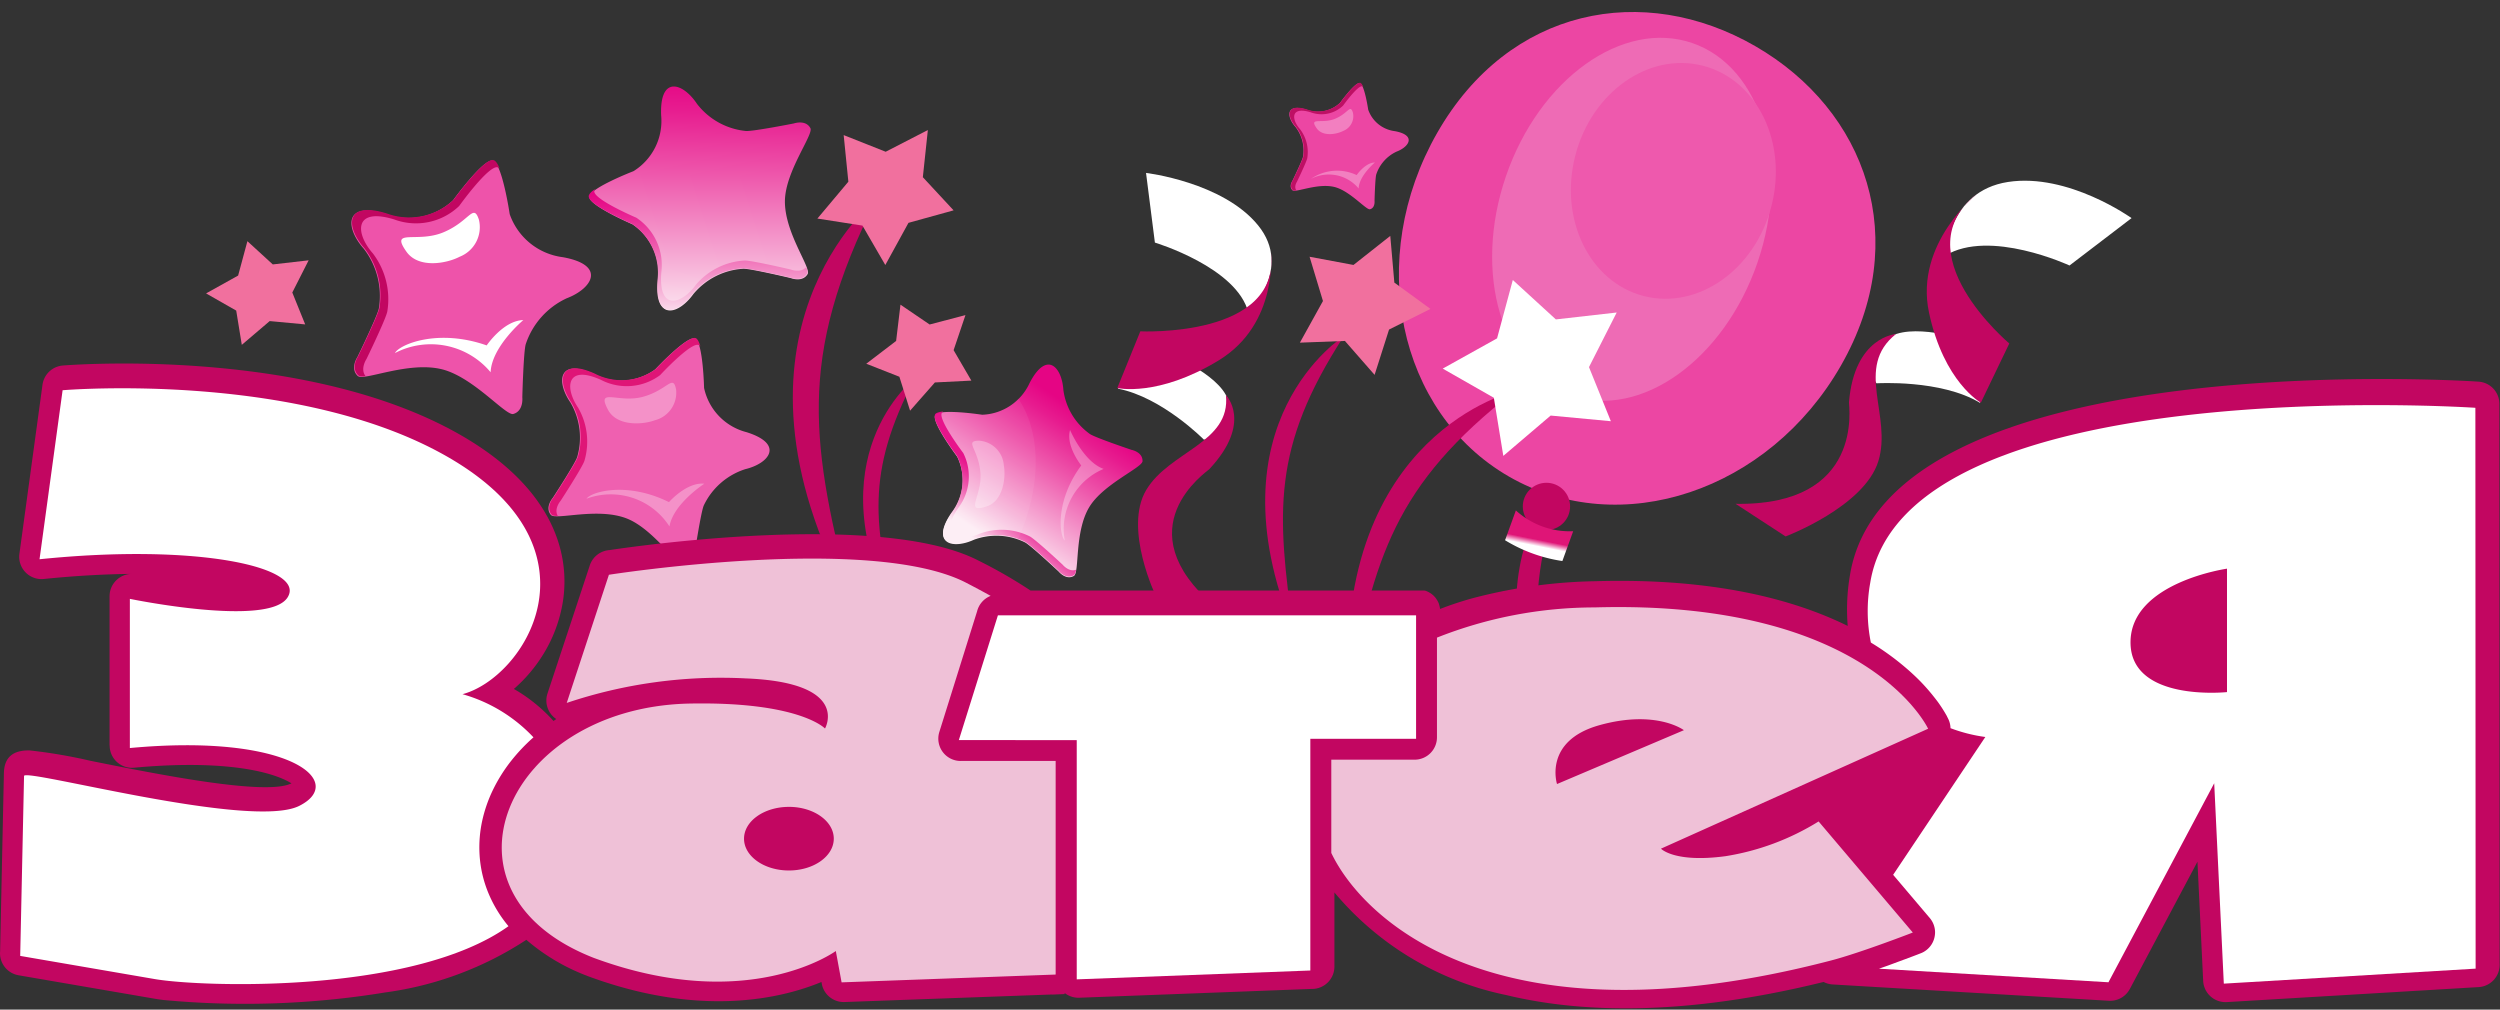
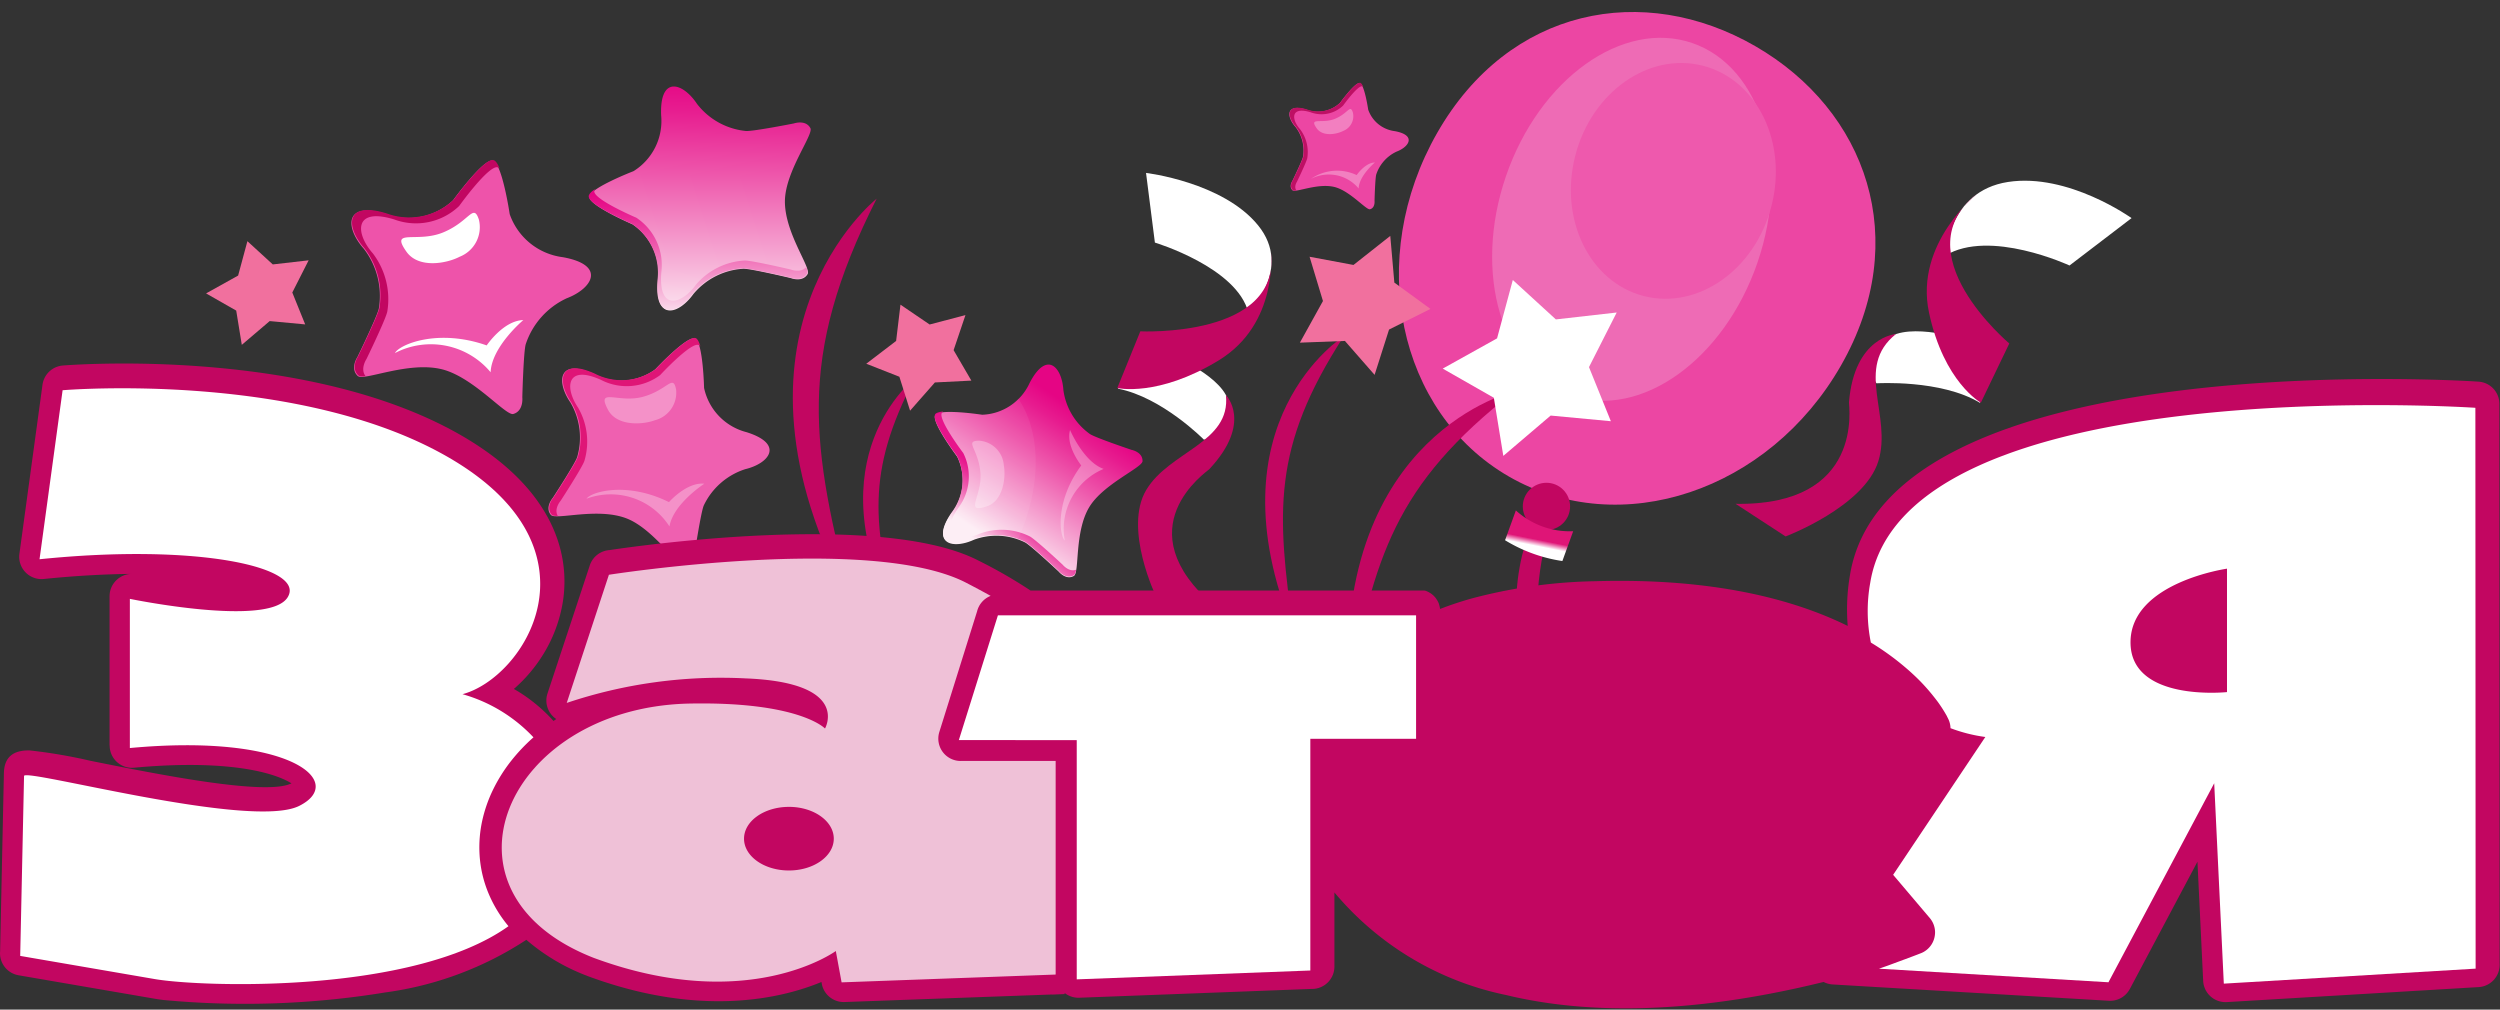
<svg xmlns="http://www.w3.org/2000/svg" xmlns:xlink="http://www.w3.org/1999/xlink" width="160" height="64.615" viewBox="0 0 160 64.615">
  <rect x="0" y="0" width="160" height="64.615" fill="#333333" stroke="none" />
  <defs>
    <linearGradient id="a" x1="0.576" y1="0.219" x2="0.446" y2="0.701" gradientUnits="objectBoundingBox">
      <stop offset="0" stop-color="#df1577" />
      <stop offset="0.74" stop-color="#df1577" />
      <stop offset="1" stop-color="#fff" />
    </linearGradient>
    <linearGradient id="b" x1="0.488" y1="0.996" x2="0.506" y2="0.014" gradientUnits="objectBoundingBox">
      <stop offset="0" stop-color="#fdedf4" />
      <stop offset="0.21" stop-color="#f7b7da" />
      <stop offset="0.6" stop-color="#ee58ac" />
      <stop offset="0.87" stop-color="#e71c8f" />
      <stop offset="1" stop-color="#e50584" />
    </linearGradient>
    <linearGradient id="c" x1="0.494" y1="0.992" x2="0.503" y2="0.048" xlink:href="#b" />
    <linearGradient id="d" x1="0.23" y1="0.79" x2="0.59" y2="0.202" xlink:href="#b" />
    <linearGradient id="e" x1="0.311" y1="0.768" x2="0.514" y2="0.477" xlink:href="#b" />
  </defs>
  <g transform="translate(-0.117 44.73)">
    <g transform="translate(0.117 -44.73)">
      <path d="M7686.125,2280.35s-8.158,7.429.123,20.53C7683.739,2293.14,7682.559,2288.809,7686.125,2280.35Z" transform="translate(-7585.503 -2250.781)" fill="#c20661" fill-rule="evenodd" />
      <path d="M7111.229,2.189c7.136,4.112,10.093,12.4,5.495,20.442s-14.113,11.223-21.249,7.111-9.192-13.963-4.593-22S7104.092-1.924,7111.229,2.189Z" transform="translate(-6998.9 0.759)" fill="#ec46a3" fill-rule="evenodd" />
      <ellipse cx="11.923" cy="8.508" rx="11.923" ry="8.508" transform="matrix(0.325, -0.946, 0.946, 0.325, 92.508, 22.549)" fill="#ee6bb5" />
      <ellipse cx="7.609" cy="6.482" rx="7.609" ry="6.482" transform="translate(98.92 17.329) rotate(-75.56)" fill="#ee59ad" />
      <circle cx="1.513" cy="1.513" r="1.513" transform="translate(96.833 32.411) rotate(-45)" fill="#c20661" />
      <path d="M7628.237,2528.438a9.645,9.645,0,0,1-1.767-.85l.692-1.908a5.119,5.119,0,0,0,3.668,1.331l-.692,1.908A9.671,9.671,0,0,1,7628.237,2528.438Z" transform="translate(-7530.146 -2493.013)" fill-rule="evenodd" fill="url(#a)" />
      <path d="M6839.291,1922.23s-11.5,2.663-10.631,19.225C6830.369,1932.918,6831.534,1928.258,6839.291,1922.23Z" transform="translate(-6742.366 -1897.184)" fill="#c20661" fill-rule="evenodd" />
      <path d="M2986.45,384.816c.01-.56,2.824-1.645,2.824-1.645a3.781,3.781,0,0,0,1.771-3.569c-.11-2.6,1.406-2.082,2.292-.741a4.51,4.51,0,0,0,3.136,1.739c.475.028,3.06-.483,3.06-.483s.758-.265,1.064.3c.216.4-1.6,2.757-1.631,4.639-.038,2.037,1.692,4.294,1.455,4.7-.327.554-1.074.26-1.074.26s-2.564-.608-3.039-.6a4.51,4.51,0,0,0-3.2,1.619c-.936,1.308-2.47,1.764-2.262-.827a3.781,3.781,0,0,0-1.634-3.633s-2.77-1.191-2.76-1.75Z" transform="translate(-2948.731 -372.216)" fill-rule="evenodd" fill="url(#b)" />
      <path d="M2983.058,897.787c0-.133.164-.3.407-.467a.254.254,0,0,0-.05.137v.007c-.01.54,2.691,1.688,2.691,1.688a3.637,3.637,0,0,1,1.6,3.5c-.2,2.5,1.294,2.058,2.206.8a4.417,4.417,0,0,1,3.12-1.56c.464-.009,2.964.577,2.964.577s.643.25.985-.162c.071.2.1.34.052.417-.327.554-1.074.26-1.074.26s-2.564-.608-3.039-.6a4.511,4.511,0,0,0-3.2,1.619c-.936,1.307-2.469,1.764-2.262-.827a3.781,3.781,0,0,0-1.635-3.633s-2.771-1.191-2.76-1.75Z" transform="translate(-2945.382 -885.219)" fill-rule="evenodd" fill="url(#c)" />
      <path d="M2788.339,1653.5c.515.2.582,3.163.582,3.163a3.721,3.721,0,0,0,2.713,2.829c2.44.764,1.459,2-.078,2.369a4.439,4.439,0,0,0-2.655,2.324c-.184.43-.572,2.994-.572,2.994s-.007.79-.632.885c-.442.067-2.021-2.4-3.751-3.057-1.873-.715-4.54.136-4.833-.219-.4-.488.118-1.081.118-1.081s1.418-2.17,1.567-2.615a4.436,4.436,0,0,0-.433-3.5c-.9-1.3-.81-2.874,1.519-1.819a3.719,3.719,0,0,0,3.908-.3s2.026-2.168,2.541-1.971Z" transform="translate(-2743.86 -1631.834)" fill="#ef60b0" fill-rule="evenodd" />
      <path d="M3066.978,1881.452c-.76.285-2.415.4-2.986-.669-.783-1.472.653-.4,2.238-.836s1.92-1.478,2.117-.464A1.821,1.821,0,0,1,3066.978,1881.452Z" transform="translate(-3025.077 -1854.553)" fill="#fff" fill-rule="evenodd" opacity="0.31" />
      <path d="M2979.641,2389.739s-1.991,1.284-2.232,2.735a4.46,4.46,0,0,0-5.309-1.775c.308-.455,2.613-1.11,5.276.219C2977.376,2390.918,2978.508,2389.621,2979.641,2389.739Z" transform="translate(-2934.563 -2358.781)" fill="#fff" fill-rule="evenodd" opacity="0.31" />
      <path d="M2791.911,1651.251c.122.047.219.25.3.533a.256.256,0,0,0-.11-.093l-.007,0c-.5-.189-2.46,1.929-2.46,1.929a3.58,3.58,0,0,1-3.774.309c-2.245-1.019-2.336.512-1.473,1.777a4.339,4.339,0,0,1,.4,3.408c-.146.432-1.522,2.551-1.522,2.551s-.447.512-.178.967c-.206,0-.347-.023-.4-.091-.4-.488.118-1.081.118-1.081s1.418-2.171,1.567-2.615a4.438,4.438,0,0,0-.432-3.5c-.9-1.3-.81-2.874,1.519-1.819a3.72,3.72,0,0,0,3.908-.3s2.026-2.168,2.541-1.972Z" transform="translate(-2747.387 -1629.612)" fill="#df1577" fill-rule="evenodd" />
      <path d="M1789.609,753.012c.6.146,1.083,3.42,1.083,3.42a4.15,4.15,0,0,0,3.4,2.755c2.807.507,1.893,2.007.242,2.633a4.951,4.951,0,0,0-2.617,2.941c-.144.5-.218,3.393-.218,3.393s.1.875-.577,1.067c-.48.136-2.569-2.372-4.576-2.862-2.172-.531-5.006.781-5.38.429-.514-.484-.02-1.213-.02-1.213s1.268-2.6,1.372-3.111a4.95,4.95,0,0,0-.965-3.817c-1.175-1.317-1.3-3.069,1.429-2.224a4.151,4.151,0,0,0,4.284-.878s1.942-2.681,2.539-2.535Z" transform="translate(-1758.071 -742.727)" fill="#ee53aa" fill-rule="evenodd" />
      <path d="M2037.22,1020.505c-.8.421-2.617.781-3.4-.327-1.071-1.521.667-.531,2.361-1.236s1.92-1.9,2.279-.808A2.032,2.032,0,0,1,2037.22,1020.505Z" transform="translate(-2007.809 -1004.071)" fill="#fff" fill-rule="evenodd" />
      <path d="M2009.574,1561.24s-2.026,1.7-2.091,3.338a4.976,4.976,0,0,0-6.123-1.228c.278-.546,2.739-1.591,5.871-.49C2007.231,1562.86,2008.3,1561.267,2009.574,1561.24Z" transform="translate(-1976.083 -1540.754)" fill="#fff" fill-rule="evenodd" />
      <path d="M1793.209,749.943c.142.035.278.246.4.549a.286.286,0,0,0-.134-.088l-.008,0c-.576-.141-2.456,2.477-2.456,2.477a3.993,3.993,0,0,1-4.135.866c-2.626-.816-2.515.891-1.384,2.171a4.847,4.847,0,0,1,.921,3.717c-.1.5-1.331,3.035-1.331,3.035s-.423.629-.063,1.095c-.227.029-.387.022-.459-.044-.514-.484-.02-1.213-.02-1.213s1.268-2.6,1.372-3.111a4.951,4.951,0,0,0-.965-3.817c-1.175-1.317-1.3-3.069,1.429-2.224a4.152,4.152,0,0,0,4.285-.878s1.942-2.681,2.539-2.535Z" transform="translate(-1761.626 -739.696)" fill="#c20661" fill-rule="evenodd" />
      <path d="M1051.2,1162.387l-1.046,2.061.825,2.041-2.271-.213-1.786,1.521-.357-2.192-1.929-1.1,2.051-1.142.594-2.2,1.624,1.487Z" transform="translate(-1031.447 -1145.727)" fill="#f1709e" fill-rule="evenodd" />
      <path d="M5668.839,1765.21s3.7,1.735,2.848,3.438-1.475,1.636-1.475,1.636-2.668-2.71-5.5-3.261l.753-1.468Z" transform="translate(-5593.164 -1742.148)" fill="#fff" fill-rule="evenodd" />
      <path d="M5771.275,1946.23c-.153.161-5.507,3.765.343,8.778l-3.734-.6s-2.125-4.366-.644-6.849,5.427-3.015,5.1-6.073C5772.343,1941.49,5774.077,1943.238,5771.275,1946.23Z" transform="translate(-5693.881 -1916.201)" fill="#c20661" fill-rule="evenodd" />
      <path d="M5813.794,824.476s2.872-2.825.619-5.6-7.173-3.356-7.173-3.356l.567,4.458S5813.084,821.567,5813.794,824.476Z" transform="translate(-5733.894 -804.453)" fill="#fff" fill-rule="evenodd" />
      <path d="M5671.455,1213s.537,4.623-3.347,6.984-6.479,1.763-6.479,1.763l1.474-3.63S5672.161,1218.553,5671.455,1213Z" transform="translate(-5590.123 -1196.912)" fill="#c20661" fill-rule="evenodd" />
      <path d="M9500.551,1618.245s-4.083-1.19-4.819.7-.23,2.26-.23,2.26,4.108-.261,6.616,1.248l.621-1.64Z" transform="translate(-9375.402 -1596.673)" fill="#fff" fill-rule="evenodd" />
      <path d="M8802.2,1636.434c-.018.227,1.013,6.639-7.255,6.5l3.2,2.087s5.033-1.9,5.935-4.815-1.554-6.009,1.124-8.134C8805.207,1632.07,8802.548,1632.23,8802.2,1636.434Z" transform="translate(-8683.866 -1610.689)" fill="#c20661" fill-rule="evenodd" />
      <path d="M9856.6,859.739s.159-4.122,4.017-4.717,7.91,2.313,7.91,2.313l-3.971,3.033S9859.438,857.991,9856.6,859.739Z" transform="translate(-9732.107 -843.376)" fill="#fff" fill-rule="evenodd" />
      <path d="M9766.549,918.53s-4.08,3.18-3.131,7.636,3.318,5.766,3.318,5.766l1.821-3.788S9761.6,922.308,9766.549,918.53Z" transform="translate(-9639.962 -906.162)" fill="#c20661" fill-rule="evenodd" />
      <path d="M6415.975,1642.67s-8.684,5.469-3.243,18.818C6411.7,1653.991,6411.327,1649.833,6415.975,1642.67Z" transform="translate(-6329.968 -1621.156)" fill="#c20661" fill-rule="evenodd" />
      <path d="M6592.783,1134.53l.26,2.989,2.31,1.684-2.649,1.322-.925,2.9-1.9-2.172-2.881.11,1.476-2.664-.856-2.834,2.81.525Z" transform="translate(-6503.805 -1119.433)" fill="#f1709e" fill-rule="evenodd" />
      <path d="M4737.02,1789.888c.264-.441,3-.022,3-.022a3.467,3.467,0,0,0,3.035-2.033c1.1-2.116,2.068-1.016,2.162.455a4.135,4.135,0,0,0,1.7,2.813c.365.239,2.655,1.01,2.655,1.01s.725.134.71.724c-.01.417-2.526,1.467-3.412,2.948-.959,1.6-.61,4.189-.983,4.4-.513.292-.974-.283-.974-.283s-1.762-1.652-2.145-1.861a4.138,4.138,0,0,0-3.285-.17c-1.339.614-2.769.278-1.423-1.689a3.467,3.467,0,0,0,.354-3.636s-1.662-2.21-1.4-2.651Z" transform="translate(-4677.16 -1763.322)" fill-rule="evenodd" fill="url(#d)" />
      <path d="M4928.292,2173.845c.139.743-.021,2.282-1.1,2.632-1.478.481-.259-.663-.4-2.189s-1.046-2-.084-2.018A1.7,1.7,0,0,1,4928.292,2173.845Z" transform="translate(-4864.048 -2144.066)" fill="#fff" fill-rule="evenodd" opacity="0.31" />
      <path d="M5375.242,2118.07s.856,2.036,2.15,2.492a4.157,4.157,0,0,0-2.488,4.585c-.368-.356-.6-2.578,1.055-4.808C5375.958,2120.34,5374.95,2119.091,5375.242,2118.07Z" transform="translate(-5306.758 -2090.551)" fill="#fff" fill-rule="evenodd" opacity="0.31" />
      <path d="M4735.579,2024.486c.063-.1.266-.161.537-.186a.239.239,0,0,0-.1.086l0,.006c-.254.425,1.373,2.57,1.373,2.57a3.336,3.336,0,0,1-.327,3.514c-1.3,1.9.091,2.227,1.392,1.64a4.049,4.049,0,0,1,3.194.18c.373.2,2.1,1.811,2.1,1.811s.4.492.859.32c-.033.189-.078.315-.148.355-.513.291-.974-.283-.974-.283s-1.763-1.652-2.146-1.862a4.136,4.136,0,0,0-3.283-.17c-1.34.613-2.77.278-1.424-1.689a3.467,3.467,0,0,0,.354-3.636s-1.662-2.21-1.4-2.651Z" transform="translate(-4675.738 -1997.965)" fill-rule="evenodd" fill="url(#e)" />
      <path d="M4736.98,1960.7c.264-.44,3-.022,3-.022a3.318,3.318,0,0,0,2.315-1.026c1.473,2.172,1.493,5.652-.028,9.006a3.956,3.956,0,0,0-2.82.024c-1.341.614-2.77.278-1.424-1.689a3.468,3.468,0,0,0,.355-3.636s-1.662-2.21-1.4-2.651Z" transform="translate(-4677.121 -1934.132)" fill="#fff" fill-rule="evenodd" opacity="0.06" />
      <path d="M4376.87,1856.6s-6.571,5.068-1.169,15.4C4374.3,1866.04,4373.676,1862.722,4376.87,1856.6Z" transform="translate(-4318.331 -1832.383)" fill="#c20661" fill-rule="evenodd" />
      <path d="M4396.086,1483.737l-.758,2.244,1.136,1.949-2.334.118-1.588,1.806-.685-2.171-2.119-.833,1.911-1.459.278-2.321,1.866,1.269Z" transform="translate(-4334.297 -1463.571)" fill="#f1709e" fill-rule="evenodd" />
      <path d="M4022.734,946s-10.9,8.633-1.625,25.822C4018.625,961.873,4017.516,956.326,4022.734,946Z" transform="translate(-3966.629 -933.285)" fill="#c20661" fill-rule="evenodd" />
-       <path d="M4149.149,598.15l-.321,3.019,1.968,2.121-2.888.8-1.482,2.7-1.463-2.524-2.884-.45,1.982-2.36-.3-2.982,2.689,1.066Z" transform="translate(-4089.766 -589.828)" fill="#f1709e" fill-rule="evenodd" />
      <path d="M6537.606,359.667c.3.073.54,1.705.54,1.705a2.069,2.069,0,0,0,1.693,1.373c1.4.253.943,1,.121,1.312a2.467,2.467,0,0,0-1.3,1.466c-.072.25-.109,1.691-.109,1.691s.051.436-.288.532c-.239.068-1.281-1.182-2.281-1.427-1.083-.265-2.5.389-2.682.214-.256-.241-.01-.6-.01-.6s.632-1.3.684-1.551a2.467,2.467,0,0,0-.481-1.9c-.586-.656-.646-1.53.712-1.109a2.069,2.069,0,0,0,2.136-.437s.968-1.337,1.266-1.264Z" transform="translate(-6450.581 -354.353)" fill="#ec46a3" fill-rule="evenodd" />
      <path d="M6661.084,493.034c-.4.21-1.3.389-1.694-.163-.533-.758.333-.265,1.177-.616s.957-.949,1.136-.4A1.013,1.013,0,0,1,6661.084,493.034Z" transform="translate(-6575.119 -484.655)" fill="#fff" fill-rule="evenodd" opacity="0.31" />
      <path d="M6647.3,762.55s-1.011.846-1.042,1.664a2.481,2.481,0,0,0-3.052-.612,2.924,2.924,0,0,1,2.927-.244S6646.671,762.563,6647.3,762.55Z" transform="translate(-6559.306 -752.152)" fill="#fff" fill-rule="evenodd" opacity="0.31" />
      <path d="M6539.465,358.167c.07.017.139.123.2.273a.143.143,0,0,0-.067-.044h0c-.287-.07-1.224,1.235-1.224,1.235a1.991,1.991,0,0,1-2.062.432c-1.309-.407-1.253.444-.689,1.082a2.419,2.419,0,0,1,.459,1.853c-.051.249-.664,1.513-.664,1.513s-.21.313-.031.546c-.114.014-.193.011-.229-.022-.256-.241-.01-.6-.01-.6s.632-1.3.685-1.551a2.468,2.468,0,0,0-.481-1.9c-.586-.656-.646-1.53.712-1.109a2.07,2.07,0,0,0,2.136-.437s.968-1.336,1.266-1.264Z" transform="translate(-6452.417 -352.872)" fill="#be1064" fill-rule="evenodd" />
      <path d="M7321.725,1360.061l-1.774,3.495,1.4,3.463-3.853-.362-3.03,2.581-.606-3.719-3.271-1.867,3.477-1.936,1.008-3.735,2.755,2.522Z" transform="translate(-7218.256 -1340.061)" fill="#fff" fill-rule="evenodd" />
      <path d="M68.264,1820.748h0l-.807.033,0-.007-13.291.483a1.427,1.427,0,0,1-1.455-1.169l-.021-.114c-2.585,1.068-7.746,2.29-14.94-.37l-.072-.029a12.991,12.991,0,0,1-3.875-2.3,21.747,21.747,0,0,1-9.021,3.367,55.622,55.622,0,0,1-14.19.486c-.247-.03-.472-.062-.67-.1l-8.614-1.483a1.43,1.43,0,0,1-1.184-1.538L.367,1806.6c.022-1.015.593-1.468,1.647-1.446a33.087,33.087,0,0,1,3.89.664c4.345.871,11.233,2.251,12.853,1.448l.012-.006a3.591,3.591,0,0,0-.378-.205c-1.607-.768-4.818-1.249-9.7-.794a1.427,1.427,0,0,1-1.55-1.292c0-.043-.006-.086-.006-.129H7.129v-9.552a1.432,1.432,0,0,1,1.415-1.432l0,0c-1.71.016-3.6.119-5.623.326a1.429,1.429,0,0,1-1.556-1.653l1.471-10.775a1.429,1.429,0,0,1,1.3-1.234v0c.046,0,15.956-1.348,25.958,4.743,3.483,2.121,5.237,4.567,5.87,6.948a8.28,8.28,0,0,1,.141,3.632,9.192,9.192,0,0,1-1.2,3.128,9.58,9.58,0,0,1-1.9,2.248,10.326,10.326,0,0,1,2.535,2.049l.178-.122a1.427,1.427,0,0,1-.562-1.633h0l2.707-8.2a1.431,1.431,0,0,1,1.26-.98c1.533-.232,17.462-2.541,23.646.687a30.651,30.651,0,0,1,3.3,1.9H91l.02,0,.016,0,.019,0,.016,0,.019,0,.016,0,.019,0,.015,0,.019,0,.015,0,.019,0,.015,0,.018,0,.015,0,.018,0,.015,0,.018.005.014,0,.019.006.013,0,.023.008.016.006.025.01.015.006.017.007.015.006.016.007.015.007.015.007.016.008.015.007.015.008.015.008.015.008.014.008.015.009.013.008.015.009.013.008.016.01.013.008.016.01.011.008.016.011.01.007.017.013.008.006.018.014,0,0q.035.028.068.057l0,0,.019.017.006.005.017.016.007.007.016.016.007.008.015.016.007.008.015.017.007.008.015.017.006.008.015.018.006.007.015.019.005.007.015.02,0,.005.016.022,0,0a1.421,1.421,0,0,1,.112.19v0l.013.026,0,0,.011.025,0,0,.011.025,0,0,.01.025,0,.005.009.026,0,.005.009.027v0l.009.028v0a1.428,1.428,0,0,1,.053.259q.941-.367,2.008-.669a32.85,32.85,0,0,1,7.956-1.109c7.51-.217,12.66,1.155,16.127,2.862a12.961,12.961,0,0,1,.141-3.233c2.407-14.95,40.121-12.411,40.229-12.4v0a1.427,1.427,0,0,1,1.337,1.424l.015,35.814a1.429,1.429,0,0,1-1.343,1.51l-16.119.96h-.017a1.428,1.428,0,0,1-1.494-1.359l-.366-7.625-4.327,8.143h0a1.429,1.429,0,0,1-1.346.756l-17.676-1.044h0a1.418,1.418,0,0,1-.577-.16c-8.757,2.158-15.4,2.031-20.339.833a19.428,19.428,0,0,1-10.969-6.561v4.743a1.432,1.432,0,0,1-1.432,1.432h-.061l-14.839.563a1.424,1.424,0,0,1-.943-.313Z" transform="translate(-0.117 -1757.127)" fill="#c20661" fill-rule="evenodd" />
      <path d="M9503.146,2028.292l-.016-35.9s-36.532-2.45-38.729,11.2a10.187,10.187,0,0,0,.04,3.824q.163.1.322.2c.354.224.727.483,1.122.779q.527.4,1.028.843c.269.241.521.48.749.717s.444.48.663.747c.162.2.3.375.411.526.128.177.257.368.385.578l.1.168c.061.106.1.17.1.182s.019.036.038.076.038.077.049.1a1.441,1.441,0,0,1,.131.564,10.044,10.044,0,0,0,2.228.564l-5.9,8.821,2.347,2.768a1.418,1.418,0,0,1,.3.6h0a1.359,1.359,0,0,1,.026.478,1.431,1.431,0,0,1-.7,1.077,1.333,1.333,0,0,1-.186.091l-.063.024c-.233.09-.377.146-.461.177l-.5.187c-.6.221-.99.367-1.1.407-.166.059-.355.126-.571.2l14.688.868,6.768-12.736.615,12.824,16.119-.96Zm-15.912-25.6v7.895s-6.175.654-6.175-3.184S9487.234,2002.688,9487.234,2002.688Z" transform="translate(-9344.706 -1966.293)" fill="#fff" fill-rule="evenodd" />
      <path d="M104.31,1917.665l1.477-10.817s15.5-1.309,25.1,4.536,4.43,13.87.493,14.917a9.934,9.934,0,0,1,4.542,2.761,11.554,11.554,0,0,0-1.417,1.493,10.164,10.164,0,0,0-1.162,1.841,8.936,8.936,0,0,0-.7,2,7.956,7.956,0,0,0-.177,2.056,7.585,7.585,0,0,0,.521,2.454,8.215,8.215,0,0,0,1.3,2.2l.036.043c-6.1,4.362-19.636,3.9-22.637,3.385l-8.613-1.483.246-11.515c.011-.521,14.52,3.446,17.6,1.919s-.527-4.667-10.828-3.708V1920.2s8.86,1.831,10.09-.087S114.523,1916.619,104.31,1917.665Z" transform="translate(-101.78 -1881.873)" fill="#fff" fill-rule="evenodd" />
      <path d="M4858.76,3065.322l2.5-7.982h26.763v7.9h-6.768v14.83l-14.95.567v-15.31Z" transform="translate(-4797.394 -3017.958)" fill="#fff" fill-rule="evenodd" />
-       <path d="M6768.567,3023.286l-8.121,3.446s-.892-2.77,2.738-3.773S6768.567,3023.286,6768.567,3023.286Zm-1.47,7.584,17.1-7.677s-3.815-8.271-21.349-7.764a27.391,27.391,0,0,0-10.085,1.933v6.38a1.433,1.433,0,0,1-1.433,1.432H6746v5.969c2.01,4.225,10.512,12.481,31.988,6.881,1.882-.491,5.229-1.788,5.229-1.788l-6.029-7.11a16.056,16.056,0,0,1-5.967,2.225C6767.958,3031.787,6767.1,3030.87,6767.1,3030.87Z" transform="translate(-6660.797 -2976.554)" fill="#efc1d7" fill-rule="evenodd" />
      <path d="M2560.812,2785.819c1.586,0,2.872.912,2.872,2.036s-1.286,2.036-2.872,2.036-2.872-.911-2.872-2.035,1.286-2.036,2.872-2.036Zm-14.219-6.652a30.975,30.975,0,0,1,11.443-1.57c6.768.261,5.086,3.208,5.086,3.208s-1.639-1.757-8.808-1.594c-11.66.338-16.7,12.083-6,16.27,9.905,3.664,15.5-.436,15.5-.436l.37,2.006,13.7-.5v-13.672h-5.981a1.43,1.43,0,0,1-1.464-1.852l2.417-7.721a1.436,1.436,0,0,1,.867-.99c-.466-.261-.979-.533-1.544-.828-6.07-3.168-22.887-.523-22.887-.523Z" transform="translate(-2510.322 -2734.18)" fill="#efc1d7" fill-rule="evenodd" />
    </g>
  </g>
</svg>